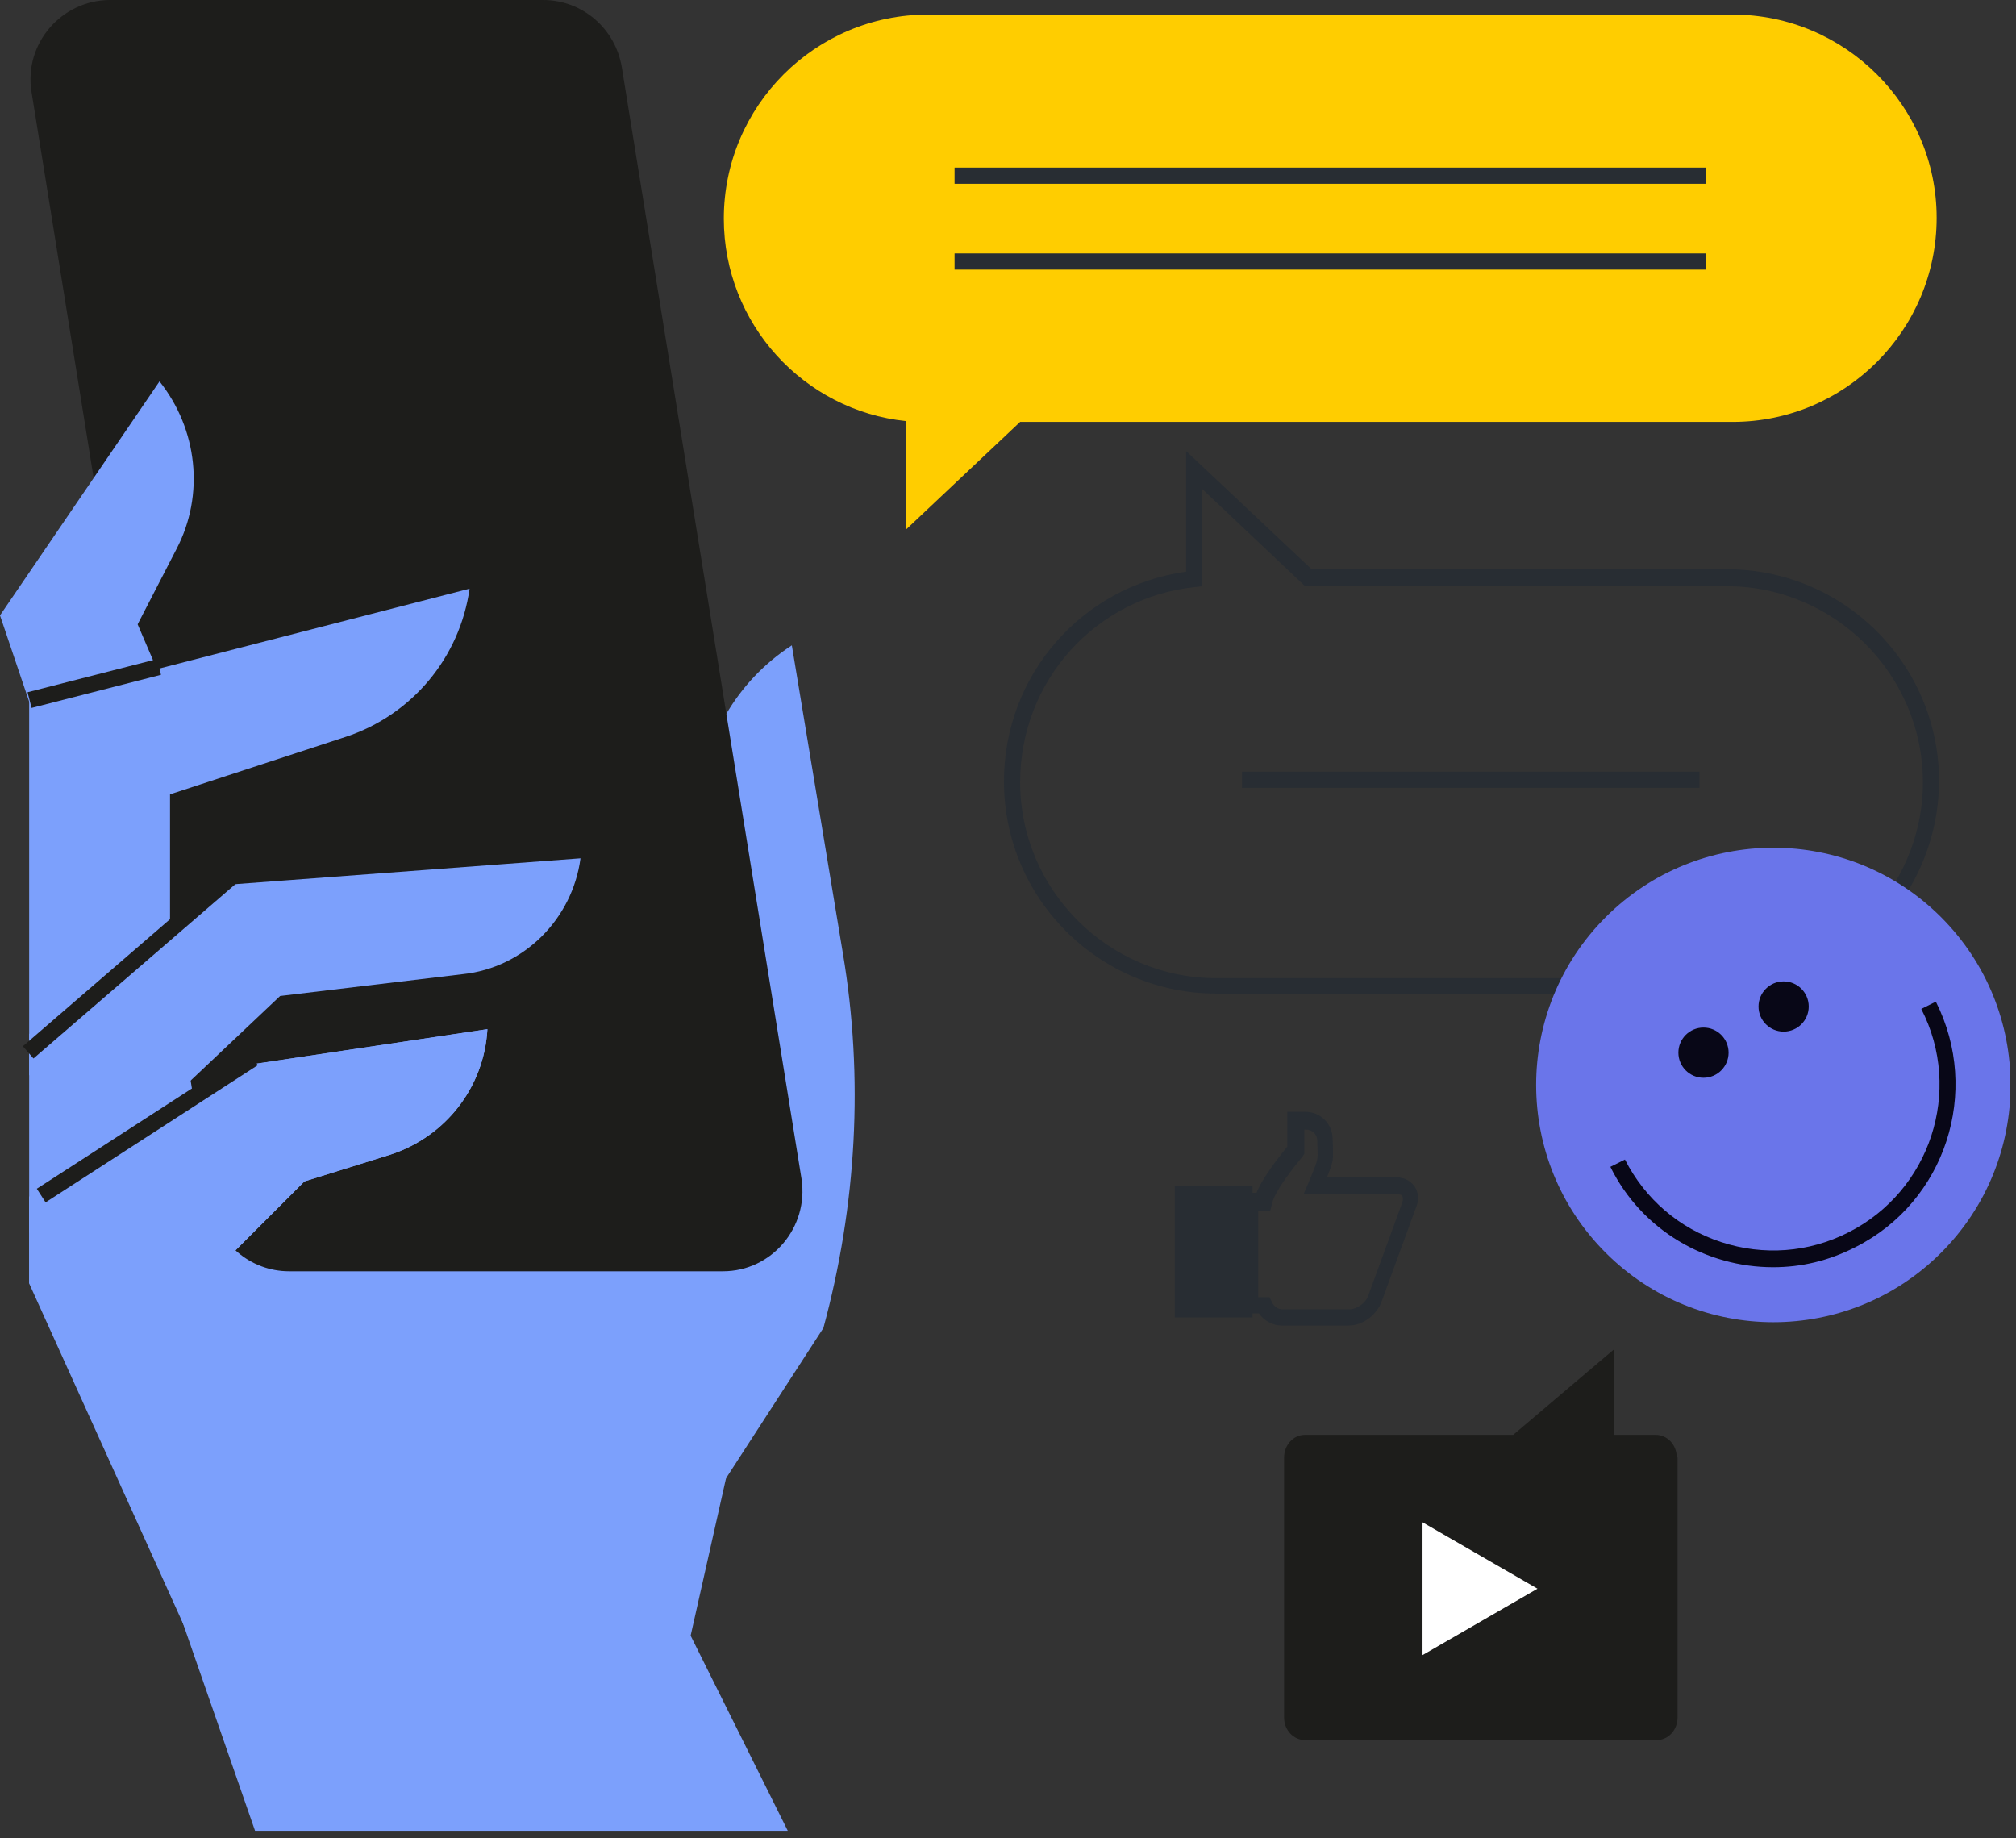
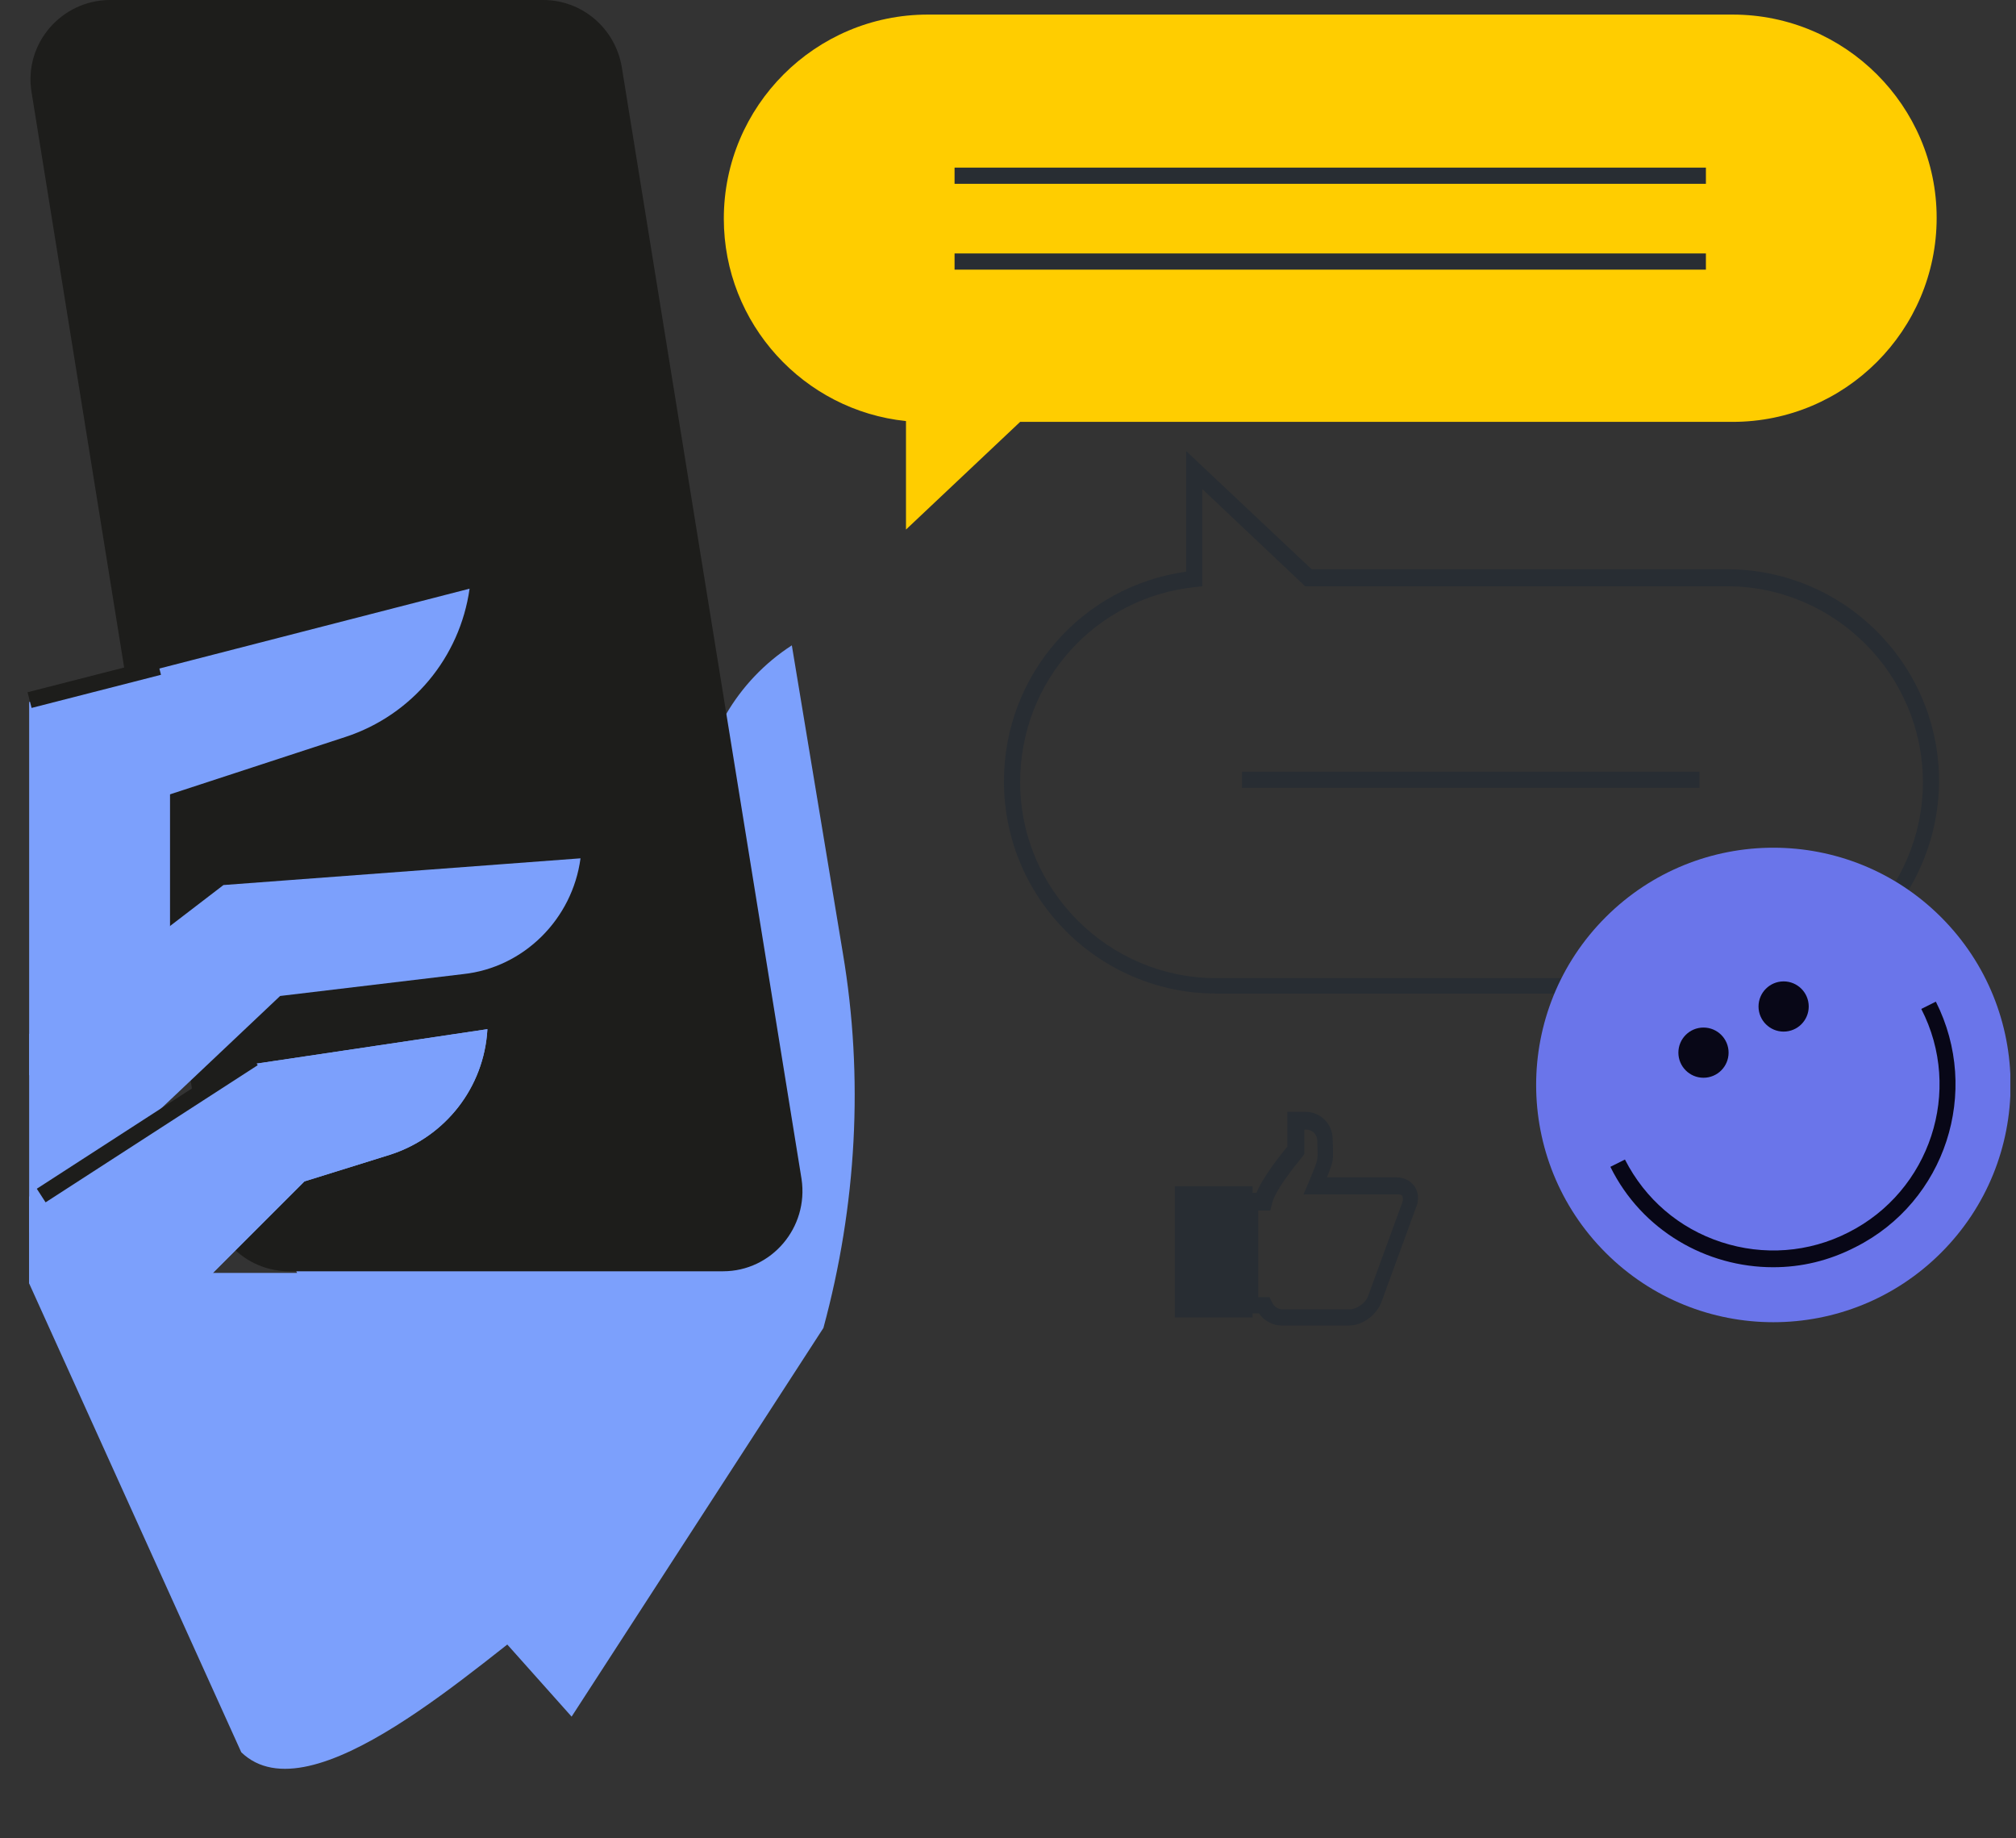
<svg xmlns="http://www.w3.org/2000/svg" width="249" height="227" viewBox="0 0 249 227" fill="none">
  <rect x="0" y="0" width="249" height="227" fill="#333333" stroke="none" />
  <g clip-path="url(#clip0_214_3016)">
    <path d="M214 1.8H114.6C100.7 1.8 89.4 13.1 89.4 27C89.4 40 99.3 50.7 111.9 52V65.4L126 52.1H214C227.9 52.1 239.2 40.8 239.2 26.9C239.2 13.1 227.9 1.8 214 1.8Z" fill="#FFCD00" />
    <path d="M210.7 20.7H117.9V22.7H210.7V20.7Z" fill="#282D33" />
    <path d="M210.7 31.3H117.9V33.3H210.7V31.3Z" fill="#282D33" />
    <path d="M213.3 122.7H150.2C135.8 122.7 124 111 124 96.5C124 83.4 133.6 72.4 146.5 70.6V55.7L162 70.3H213.3C227.7 70.3 239.5 82 239.5 96.5C239.4 110.9 227.7 122.7 213.3 122.7ZM148.5 60.4V72.4L147.6 72.5C135.3 73.8 126 84.1 126 96.6C126 109.9 136.9 120.8 150.2 120.8H213.3C226.6 120.8 237.5 109.9 237.5 96.6C237.5 83.3 226.6 72.4 213.3 72.4H161.2L148.5 60.4Z" fill="#282D33" />
    <path d="M209.9 95.3H153.4V97.3H209.9V95.3Z" fill="#282D33" />
-     <path d="M85.301 202L94.501 161.1C94.501 143.6 90.701 126.3 83.401 110.4L65.301 71.1C59.301 77.8 56.801 87 58.701 95.9L65.801 130C66.801 134.7 61.101 137.8 57.701 134.4L39.301 116L5.301 150.7L31.501 226.1H97.301L85.301 202Z" fill="#7CA0FC" />
    <path d="M70.601 212L101.701 164C105.801 148.9 106.701 133.1 104.101 117.7L97.801 79.7C91.001 84.1 86.801 91.4 86.201 99.5L84.201 130.5C83.901 134.8 78.301 136.1 76.201 132.4L64.801 112.2L27.301 134L49.101 187.9L70.601 212Z" fill="#7CA0FC" />
    <path d="M89.3 157H35.7C30.9 157 26.8 153.5 26 148.7L3.9 11.4C2.9 5.4 7.6 0 13.6 0H67.1C71.9 0 76 3.5 76.8 8.3L99 145.6C99.9 151.6 95.3 157 89.3 157Z" fill="#1D1D1B" />
    <path d="M29.8 216.4L3.6 158.5V147.8L30.7 131.5L60.2 127.1C59.8 134.3 55 140.4 48.2 142.6L37.6 145.9L26.3 157.2H48.9C54.6 157.2 60.2 159.1 64.6 162.7C75.7 171.4 77.5 187.5 68.6 198.5C59 205.5 38.4 224.7 29.8 216.4Z" fill="#7CA0FC" />
-     <path d="M7.5 98.2L0 76L19.7 47.1C24.4 53 25.3 61.1 21.8 67.8L17 77.1L23 91.1L7.5 98.2Z" fill="#7CA0FC" />
    <path d="M3.6 132.8V86.7L58 72.7C56.8 81.2 50.9 88.3 42.7 91L21 98.1V126.3L3.6 132.8Z" fill="#7CA0FC" />
    <path d="M19.388 81.399L3.404 85.491L3.9 87.428L19.884 83.336L19.388 81.399Z" fill="#1D1D1B" />
    <path d="M3.6 152.3V127.7L27.6 109.3L71.7 106C70.7 113.5 64.7 119.5 57.2 120.3L34.6 123L3.6 152.3Z" fill="#7CA0FC" />
    <path d="M3.6 158.5V147.8L30.7 131.5L60.2 127.1C59.8 134.3 55 140.4 48.2 142.6L37.6 145.9L26.3 157.2L3.6 158.5Z" fill="#7CA0FC" />
-     <path d="M27.807 107.643L2.826 129.206L4.133 130.72L29.114 109.157L27.807 107.643Z" fill="#1D1D1B" />
    <path d="M30.747 129.869L4.545 146.807L5.631 148.487L31.832 131.548L30.747 129.869Z" fill="#1D1D1B" />
    <path d="M239.75 154.708C251.192 143.265 251.192 124.714 239.75 113.272C228.308 101.829 209.756 101.829 198.314 113.272C186.871 124.714 186.871 143.265 198.314 154.708C209.756 166.15 228.308 166.15 239.75 154.708Z" fill="#6A75EA" />
    <path d="M219 156.5C210.8 156.5 202.8 152 198.9 144.1L200.7 143.2C203.2 148.1 207.4 151.7 212.6 153.4C217.8 155.1 223.4 154.7 228.3 152.2C238.4 147.1 242.5 134.7 237.3 124.6L239.1 123.7C244.7 134.8 240.3 148.4 229.2 154C225.9 155.7 222.5 156.5 219 156.5Z" fill="#080717" />
    <path d="M210.401 133.1C212.113 133.1 213.501 131.712 213.501 130C213.501 128.288 212.113 126.9 210.401 126.9C208.689 126.9 207.301 128.288 207.301 130C207.301 131.712 208.689 133.1 210.401 133.1Z" fill="#080717" />
    <path d="M220.299 127.4C222.011 127.4 223.399 126.012 223.399 124.3C223.399 122.588 222.011 121.2 220.299 121.2C218.587 121.2 217.199 122.588 217.199 124.3C217.199 126.012 218.587 127.4 220.299 127.4Z" fill="#080717" />
-     <path d="M207.1 180C207.1 178.4 205.9 177.2 204.5 177.2H199.4V166.6L186.9 177.2H161.2C159.7 177.2 158.6 178.5 158.6 180V212.1C158.6 213.7 159.8 214.9 161.2 214.9H204.6C206.1 214.9 207.2 213.6 207.2 212.1V180H207.1Z" fill="#1D1D1B" />
-     <path d="M189.899 196.2L182.799 192.1L175.699 188V196.2V204.4L182.799 200.3L189.899 196.2Z" fill="white" />
    <path d="M166.599 163.7H158.299C157.199 163.7 156.099 163.1 155.499 162.2H153.199V147.3H155.199C155.999 145.3 158.199 142.6 158.999 141.6V137.3H161.199C163.099 137.3 164.599 138.8 164.599 140.7C164.599 140.9 164.699 142.5 164.599 143.3C164.499 143.8 164.299 144.4 163.899 145.4H172.499C173.399 145.4 174.199 145.8 174.699 146.5C175.199 147.2 175.299 148.2 174.899 149.1L170.699 160.6C170.099 162.4 168.299 163.7 166.599 163.7ZM155.299 160.2H156.799L157.099 160.8C157.299 161.3 157.799 161.7 158.399 161.7H166.699C167.599 161.7 168.699 160.9 168.999 160L173.199 148.5C173.299 148.2 173.299 147.9 173.199 147.7C173.099 147.5 172.799 147.5 172.599 147.5H160.999L161.599 146.1C162.399 144.2 162.699 143.4 162.699 143.1C162.799 142.7 162.699 141.6 162.699 140.9C162.699 140.1 162.099 139.5 161.299 139.5H161.099V142.5L160.899 142.8C159.999 143.9 157.399 147.1 157.099 148.7L156.899 149.5H155.399V160.2H155.299Z" fill="#282D33" />
    <path d="M154.7 146.5H145.1V162.7H154.7V146.5Z" fill="#282D33" />
  </g>
  <defs>
    <clipPath id="clip0_214_3016">
      <rect width="248.3" height="226.1" fill="white" />
    </clipPath>
  </defs>
</svg>